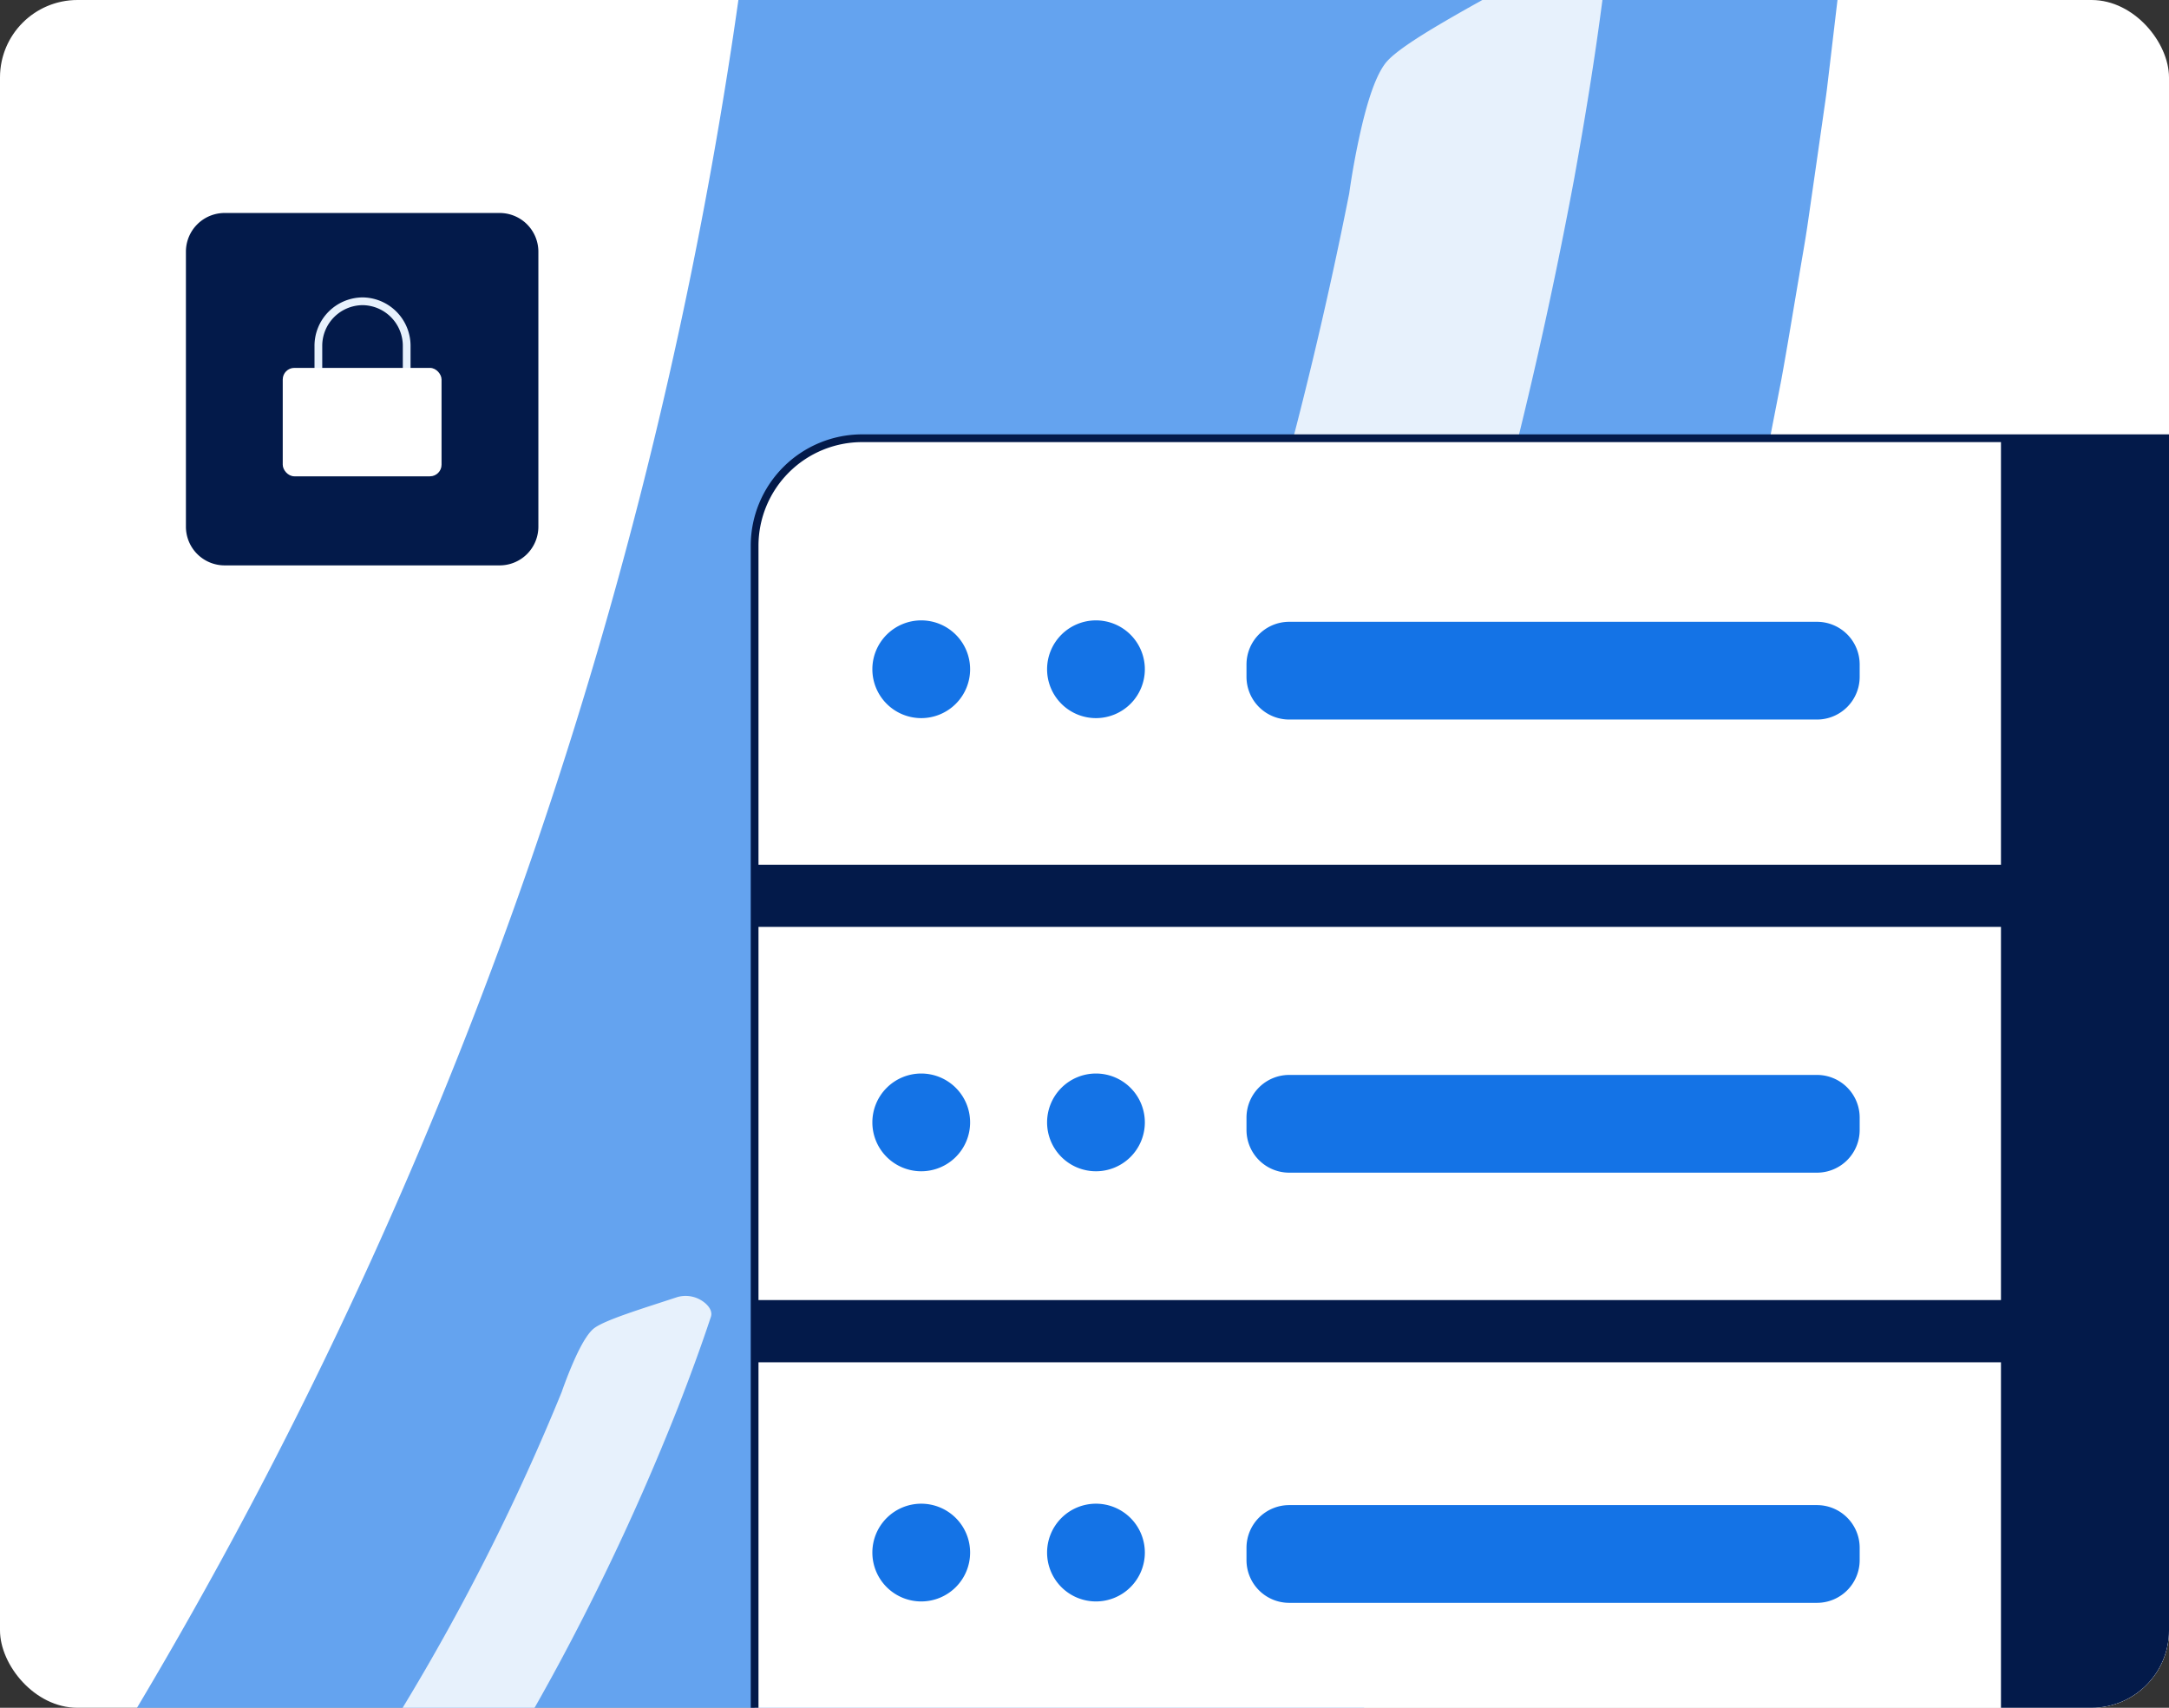
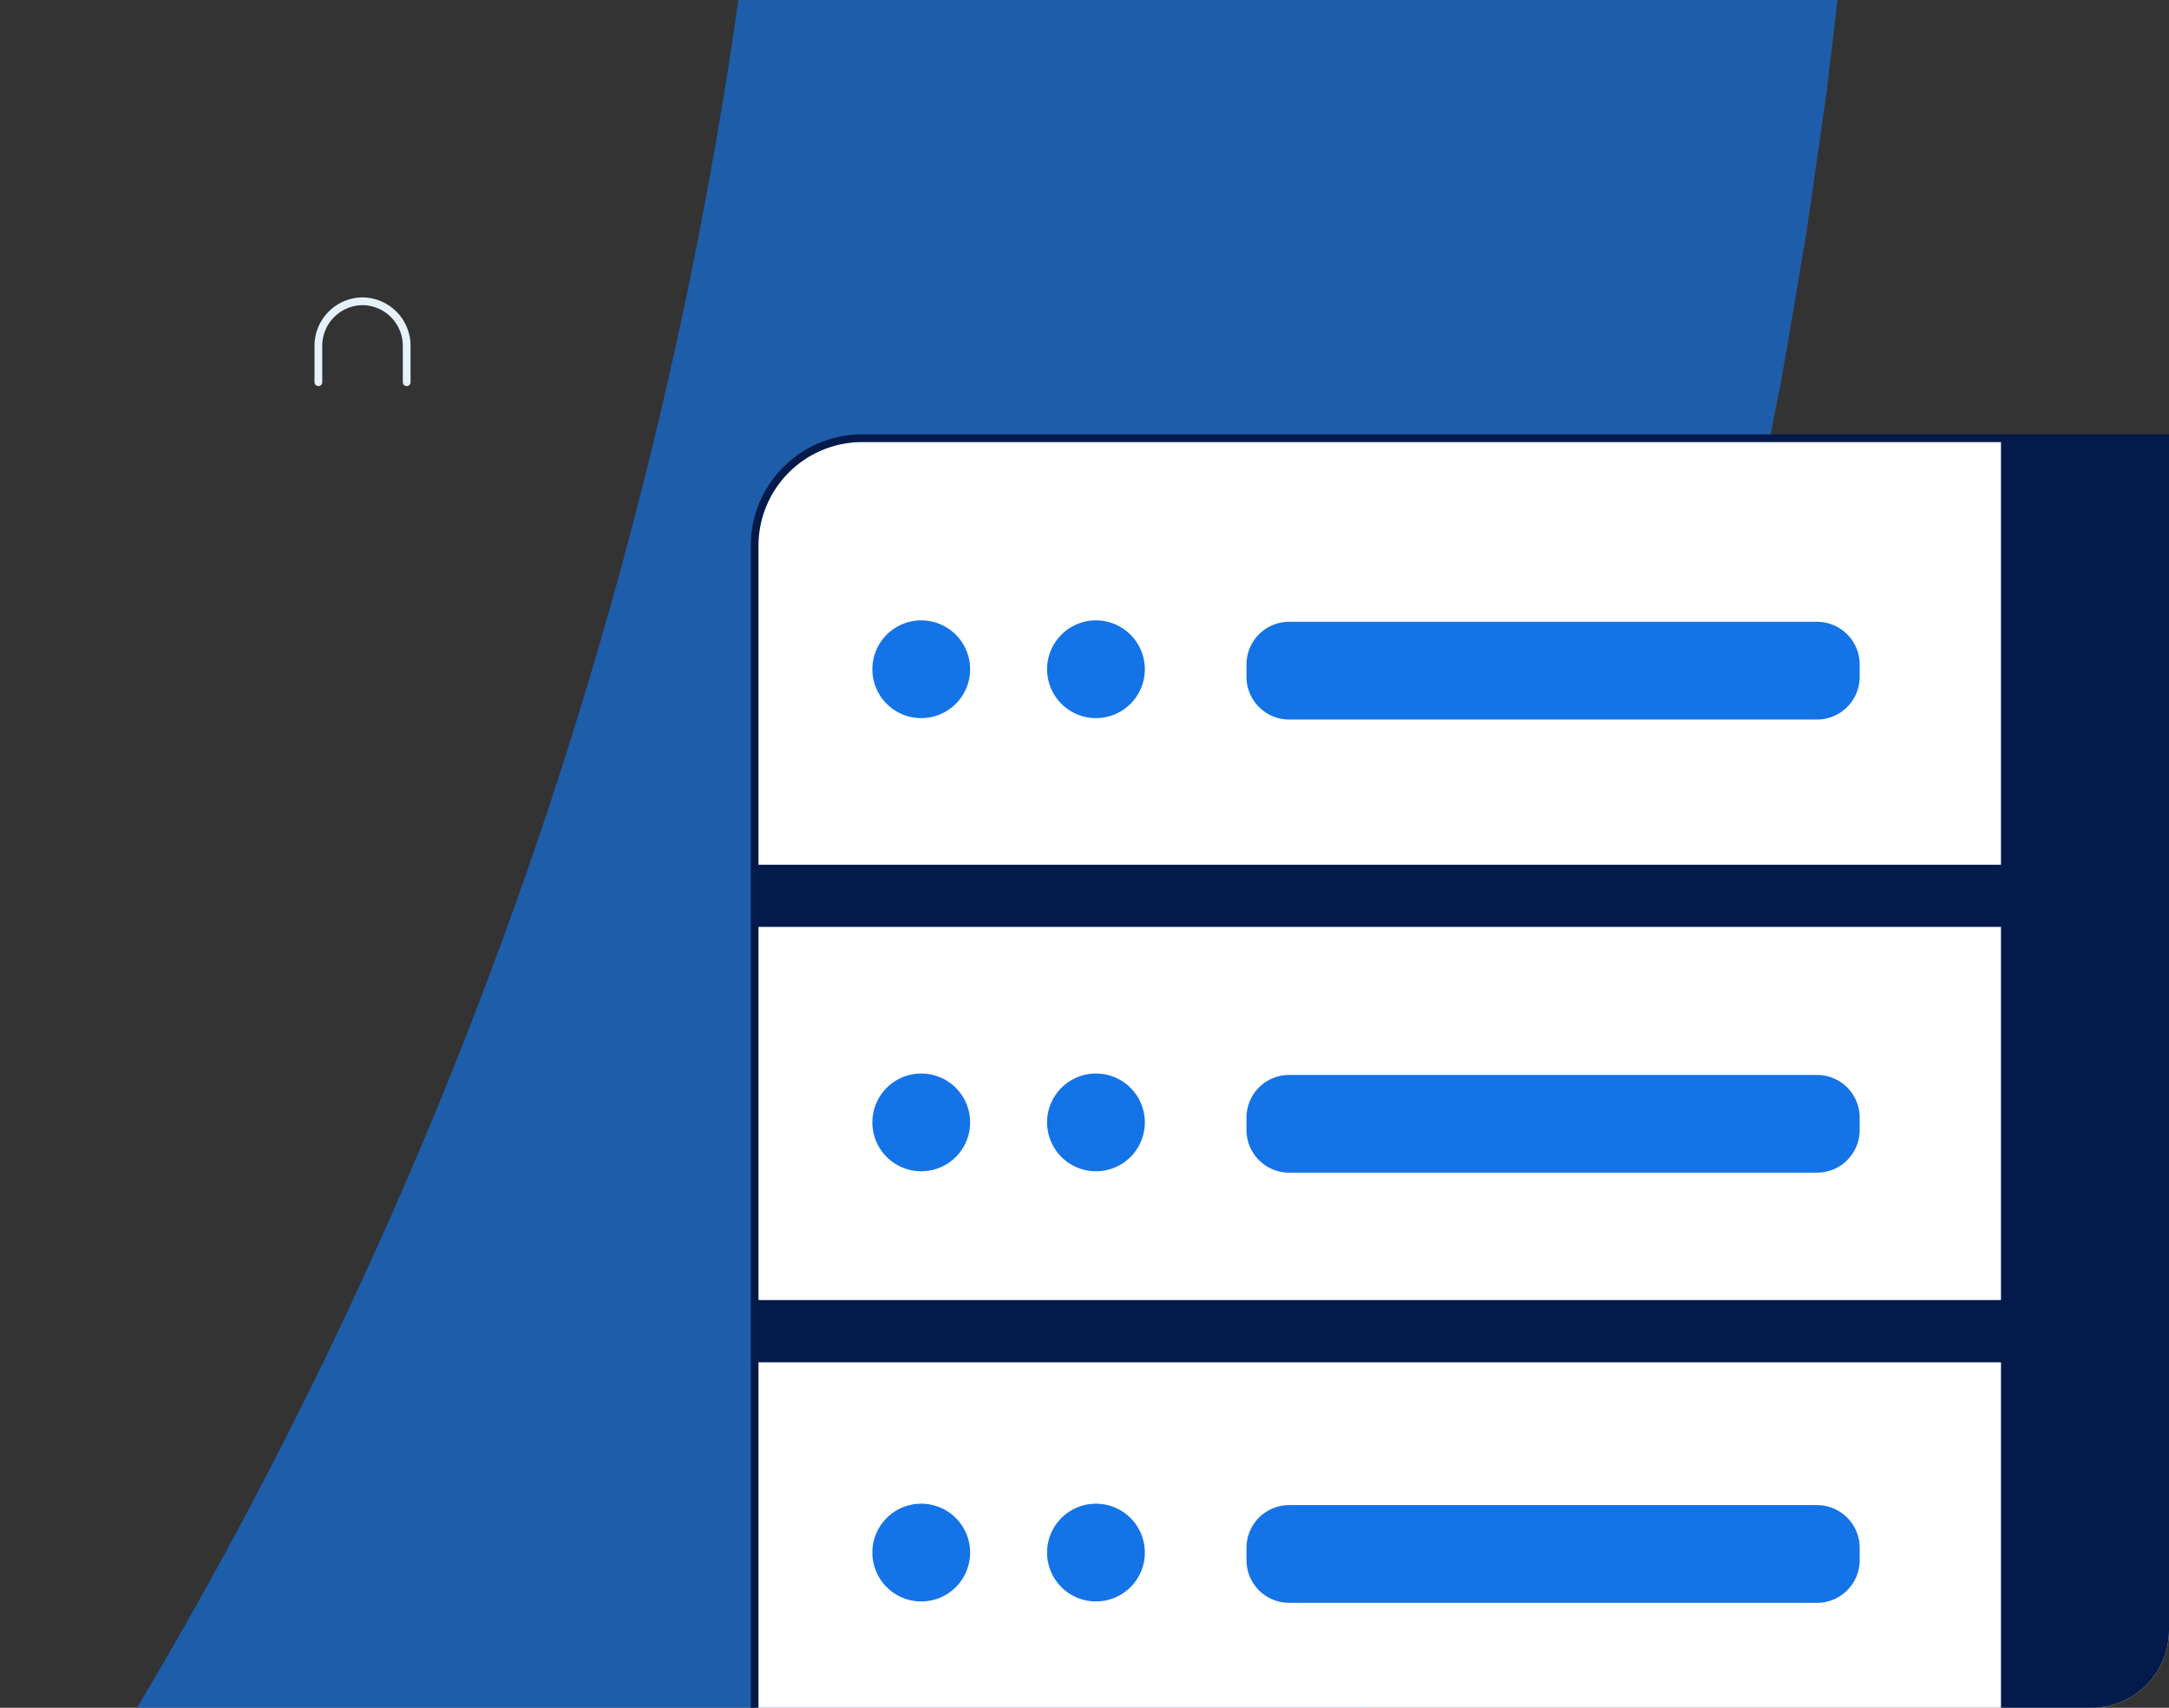
<svg xmlns="http://www.w3.org/2000/svg" width="560" height="441" viewBox="0 0 560 441">
  <rect x="0" y="0" width="560" height="441" fill="#333333" stroke="none" />
  <defs>
    <clipPath id="a">
      <rect width="560" height="441" rx="20" transform="translate(-1807 -13825.999)" fill="#f7c758" opacity="0" />
    </clipPath>
    <clipPath id="b">
      <rect width="1995.66" height="2785.46" fill="rgba(0,0,0,0)" opacity="0.113" />
    </clipPath>
    <clipPath id="c">
      <rect width="1995.655" height="2785.461" transform="translate(0 -0.001)" fill="rgba(0,0,0,0)" />
    </clipPath>
    <clipPath id="d">
-       <rect width="84.38" height="465.69" transform="translate(1746.59 1035.98)" fill="#e7f1fc" />
-     </clipPath>
+       </clipPath>
    <clipPath id="e">
      <rect width="84.387" height="465.685" transform="translate(1746.585 1035.982)" fill="#e7f1fc" />
    </clipPath>
    <clipPath id="f">
      <rect width="43.995" height="242.805" fill="#e7f1fc" />
    </clipPath>
    <clipPath id="g">
      <rect width="43.998" height="242.803" fill="#e7f1fc" />
    </clipPath>
  </defs>
  <g transform="translate(1807 13825.999)" clip-path="url(#a)">
-     <path d="M20,0H540a20,20,0,0,1,20,20V421a20,20,0,0,1-20,20H20A20,20,0,0,1,0,421V20A20,20,0,0,1,20,0Z" transform="translate(-1807 -13825.999)" fill="#fff" />
    <g transform="translate(-3318.83 -15306.729)" clip-path="url(#b)">
      <g clip-path="url(#c)">
        <path d="M1491.942,206.726A1436.87,1436.87,0,0,0,1349.827,97.9c-12.285-8.473-24.926-16.393-37.485-24.439-6.247-4.075-12.662-7.878-19.037-11.745L1274.16,50.159l-19.411-11.1c-6.485-3.669-12.91-7.454-19.506-10.917-13.14-7.022-26.171-14.259-39.53-20.842a70.366,70.366,0,0,0-14.865-5.548,65.232,65.232,0,0,0-7.4-1.386,61.671,61.671,0,0,0-7.33-.367,56.957,56.957,0,0,0-26.494,6.57c-15.535,8.322-25.686,24.036-25.5,43.517q.211,24.383-.162,48.491c-.126,8.04-.293,16.039-.524,24.046q-.389,12.1-.923,24.121-1.067,24.046-2.714,47.8c-.532,7.884-1.182,15.873-1.865,23.81s-1.416,15.85-2.2,23.734a54.393,54.393,0,0,0,5.2,29.294,47.628,47.628,0,0,0,19.424,21.1,1183.685,1183.685,0,0,1,261.613,208.369,1191.5,1191.5,0,0,1,308.2,633.088,1183.146,1183.146,0,0,1,.981,355.85C1603.4,2139.9,997.126,2587.675,347.012,2489.917a1190.4,1190.4,0,0,1-274.125-75.564,48.458,48.458,0,0,0-16.107-3.672,50.492,50.492,0,0,0-15.4,1.46,55.619,55.619,0,0,0-26.157,15.68c-14.3,15.068-20.815,37.891-9.363,60.267,3.149,6.1,6.357,12.46,9.779,18.665s6.947,12.519,10.577,18.889q2.753,4.783,5.522,9.6l2.816,4.83,2.891,4.749q5.824,9.5,11.913,19.074c8.064,12.879,16.674,25.2,25.414,37.541q3.318,4.617,6.6,9.185l6.736,8.884q6.767,8.82,13.612,17.378c2.283,2.834,4.551,5.7,6.853,8.429l6.913,8.072q6.911,7.975,13.769,15.518c2.285,2.5,4.549,5.006,6.829,7.375q3.464,3.534,6.811,6.945,6.771,6.807,13.342,13.018a309.467,309.467,0,0,0,25.146,21.494,155.83,155.83,0,0,0,21.938,14.61c4.968,2.655,10.647,5.335,16.933,8.026,3.146,1.333,6.433,2.717,9.876,4.016q5.175,1.9,10.755,3.794c7.432,2.514,15.359,5.045,23.689,7.486,8.36,2.284,17.114,4.529,26.151,6.726,36.188,8.55,77.125,14.893,115.559,18.568,9.618.8,19.071,1.529,28.248,2.194l6.83.487c2.259.142,4.5.221,6.723.331l13.064.566c17.048.855,32.57.81,45.668.9,6.548.085,12.5-.093,17.729-.214l13.459-.352,11.538-.368A1478.251,1478.251,0,0,0,1377.8,2512.219a1463.6,1463.6,0,0,0,316.96-306.779c22.474-29.269,43.505-59.616,63.609-90.525,20.2-30.862,38.855-62.691,56.582-94.982a1492.972,1492.972,0,0,0,91.168-201.029l9.3-26.028c3.027-8.7,5.815-17.49,8.723-26.234,1.427-4.382,2.9-8.747,4.285-13.143l4-13.235,3.988-13.241c1.336-4.411,2.668-8.823,3.851-13.28l7.311-26.677c2.38-8.907,4.488-17.888,6.734-26.831,1.093-4.479,2.236-8.947,3.282-13.437l2.993-13.507,2.981-13.509,1.485-6.755,1.345-6.785,5.288-27.16c1.665-9.071,3.124-18.181,4.683-27.272.741-4.552,1.588-9.087,2.236-13.654l1.974-13.694,1.962-13.7c.316-2.284.672-4.564.955-6.852l.819-6.87,3.246-27.48,2.6-27.548c.944-9.177,1.457-18.388,2.115-27.587.631-9.2,1.309-18.4,1.633-27.619a1470.65,1470.65,0,0,0-44.825-438.431c-2.163-8.954-4.739-17.8-7.168-26.684l-3.7-13.313c-1.22-4.44-2.63-8.827-3.938-13.242-2.7-8.8-5.265-17.653-8.094-26.417l-8.635-26.246q-17.874-52.287-39.357-103.241-21.726-50.811-47.032-99.985L1818.281,614.8c-4.4-8.093-8.94-16.107-13.414-24.159-4.417-8.085-9.163-15.982-13.833-23.922s-9.312-15.9-14.25-23.678a1464.612,1464.612,0,0,0-284.836-336.321" fill="#1473e6" opacity="0.659" />
      </g>
    </g>
    <g transform="matrix(0.921, 0.391, -0.391, 0.921, -2637.015, -15485.391)">
      <g clip-path="url(#d)">
        <g clip-path="url(#e)">
          <path d="M1763.326,1458.683l-3.4,17.018c-.527,2.85-1.219,5.647-1.894,8.45l-2.01,8.414c-.983,4.123,5.913,8.943,13.1,9.038q18,.186,36.135-.167c4.013-.076,7.009-1.789,7.617-4.333,3.332-14.4,6.1-28.876,8.4-43.385,10.05-61.735,11.475-123.917,7.949-185.315-1.753-30.724-4.968-61.272-9.236-91.639s-9.746-60.524-16.355-90.513c-3.489-15.4-7.2-30.648-11.539-46.134-.844-2.985-4.476-4.29-8.509-4.115a14.908,14.908,0,0,0-10.726,5.275c-10.5,13.6-23.889,29.914-25.693,36.317-1.321,4.785-.131,13.43,1.319,20.914,1.43,7.49,3.171,13.81,3.171,13.81a1109.18,1109.18,0,0,1,22.132,173.663c2.478,58.132-.084,116.371-10.46,172.7" fill="#e7f1fc" />
        </g>
      </g>
    </g>
    <g transform="translate(128 4.763)">
      <path d="M574.078,375.028V681.088H165.586V375.028a27.777,27.777,0,0,1,27.785-27.774H546.3a27.775,27.775,0,0,1,27.774,27.774" transform="translate(-1905.758 -14064.85)" fill="#fff" />
      <path d="M574.078,375.028V681.088H165.586V375.028a27.777,27.777,0,0,1,27.785-27.774H546.3A27.775,27.775,0,0,1,574.078,375.028Z" transform="translate(-1905.758 -14064.85)" fill="none" stroke="#031a4a" stroke-miterlimit="10" stroke-width="2" />
      <path d="M573.272,375.028V681.088H486.567V347.254H545.5a27.775,27.775,0,0,1,27.774,27.774" transform="translate(-1904.95 -14064.85)" fill="#031a4a" />
      <rect width="337.275" height="16.06" transform="translate(-1740.747 -13607.466)" fill="#031a4a" />
      <rect width="337.275" height="16.06" transform="translate(-1740.747 -13495.039)" fill="#031a4a" />
      <path d="M221.148,406.791a12.619,12.619,0,1,1-12.619-12.62,12.619,12.619,0,0,1,12.619,12.62" transform="translate(-1905.68 -14064.732)" fill="#1473e6" />
      <path d="M439.549,419.773H303.292a11.028,11.028,0,0,1-11.028-11.028v-3.183a11.028,11.028,0,0,1,11.028-11.028H439.549a11.028,11.028,0,0,1,11.028,11.028v3.183a11.028,11.028,0,0,1-11.028,11.028" transform="translate(-1905.439 -14064.729)" fill="#1473e6" />
      <path d="M221.148,523.511a12.619,12.619,0,1,1-12.619-12.619,12.619,12.619,0,0,1,12.619,12.619" transform="translate(-1905.68 -14064.438)" fill="#1473e6" opacity="0.999" />
      <path d="M221.148,523.511a12.619,12.619,0,1,1-12.619-12.619,12.619,12.619,0,0,1,12.619,12.619" transform="translate(-1905.68 -13953.354)" fill="#1473e6" />
      <path d="M266.148,406.791a12.619,12.619,0,1,1-12.619-12.62,12.619,12.619,0,0,1,12.619,12.62" transform="translate(-1905.569 -14064.732)" fill="#1473e6" />
      <path d="M266.148,523.511a12.619,12.619,0,1,1-12.619-12.619,12.619,12.619,0,0,1,12.619,12.619" transform="translate(-1905.569 -14064.438)" fill="#1473e6" opacity="0.999" />
      <path d="M266.148,523.511a12.619,12.619,0,1,1-12.619-12.619,12.619,12.619,0,0,1,12.619,12.619" transform="translate(-1905.569 -13953.354)" fill="#1473e6" />
      <path d="M439.549,536.494H303.292a11.028,11.028,0,0,1-11.028-11.028v-3.183a11.028,11.028,0,0,1,11.028-11.028H439.549a11.028,11.028,0,0,1,11.028,11.028v3.183a11.028,11.028,0,0,1-11.028,11.028" transform="translate(-1905.439 -14064.439)" fill="#1473e6" opacity="0.999" />
      <path d="M439.549,536.494H303.292a11.028,11.028,0,0,1-11.028-11.028v-3.183a11.028,11.028,0,0,1,11.028-11.028H439.549a11.028,11.028,0,0,1,11.028,11.028v3.183a11.028,11.028,0,0,1-11.028,11.028" transform="translate(-1905.439 -13953.355)" fill="#1473e6" />
    </g>
    <g transform="matrix(0.829, 0.559, -0.559, 0.829, -2510.729, -15336.175)">
      <g transform="translate(1746.59 1035.98)" clip-path="url(#f)">
        <g transform="translate(-0.003 0.001)">
          <g clip-path="url(#g)">
-             <path d="M1755.317,1256.375l-1.773,8.873c-.275,1.486-.635,2.944-.988,4.406l-1.048,4.387c-.513,2.15,3.083,4.663,6.83,4.712q9.385.1,18.84-.087c2.092-.04,3.655-.933,3.971-2.259,1.737-7.508,3.181-15.056,4.38-22.62,5.24-32.188,5.983-64.609,4.144-96.621-.914-16.019-2.59-31.946-4.815-47.779s-5.082-31.557-8.527-47.193c-1.819-8.027-3.754-15.979-6.016-24.054-.44-1.556-2.334-2.237-4.437-2.146a7.773,7.773,0,0,0-5.592,2.75c-5.475,7.091-12.456,15.6-13.4,18.935-.689,2.495-.068,7,.688,10.9s1.653,7.2,1.653,7.2a578.317,578.317,0,0,1,11.539,90.546c1.292,30.309-.044,60.675-5.454,90.044" transform="translate(-1746.589 -1035.984)" fill="#e7f1fc" />
-           </g>
+             </g>
        </g>
      </g>
    </g>
-     <path d="M10,0H81A10,10,0,0,1,91,10V81A10,10,0,0,1,81,91H10A10,10,0,0,1,0,81V10A10,10,0,0,1,10,0Z" transform="translate(-1759 -13771)" fill="#031a4a" />
    <g transform="translate(-1734.302 -13748.2)">
      <path d="M7,22.9V13.611A11.507,11.507,0,0,1,18.4,2,11.507,11.507,0,0,1,29.8,13.611V22.9" transform="translate(2.501 -2)" fill="none" stroke="#e7f1fc" stroke-linecap="round" stroke-linejoin="round" stroke-width="2" />
-       <rect width="41" height="28" rx="3" transform="translate(0.302 17.2)" fill="#fff" />
    </g>
  </g>
</svg>